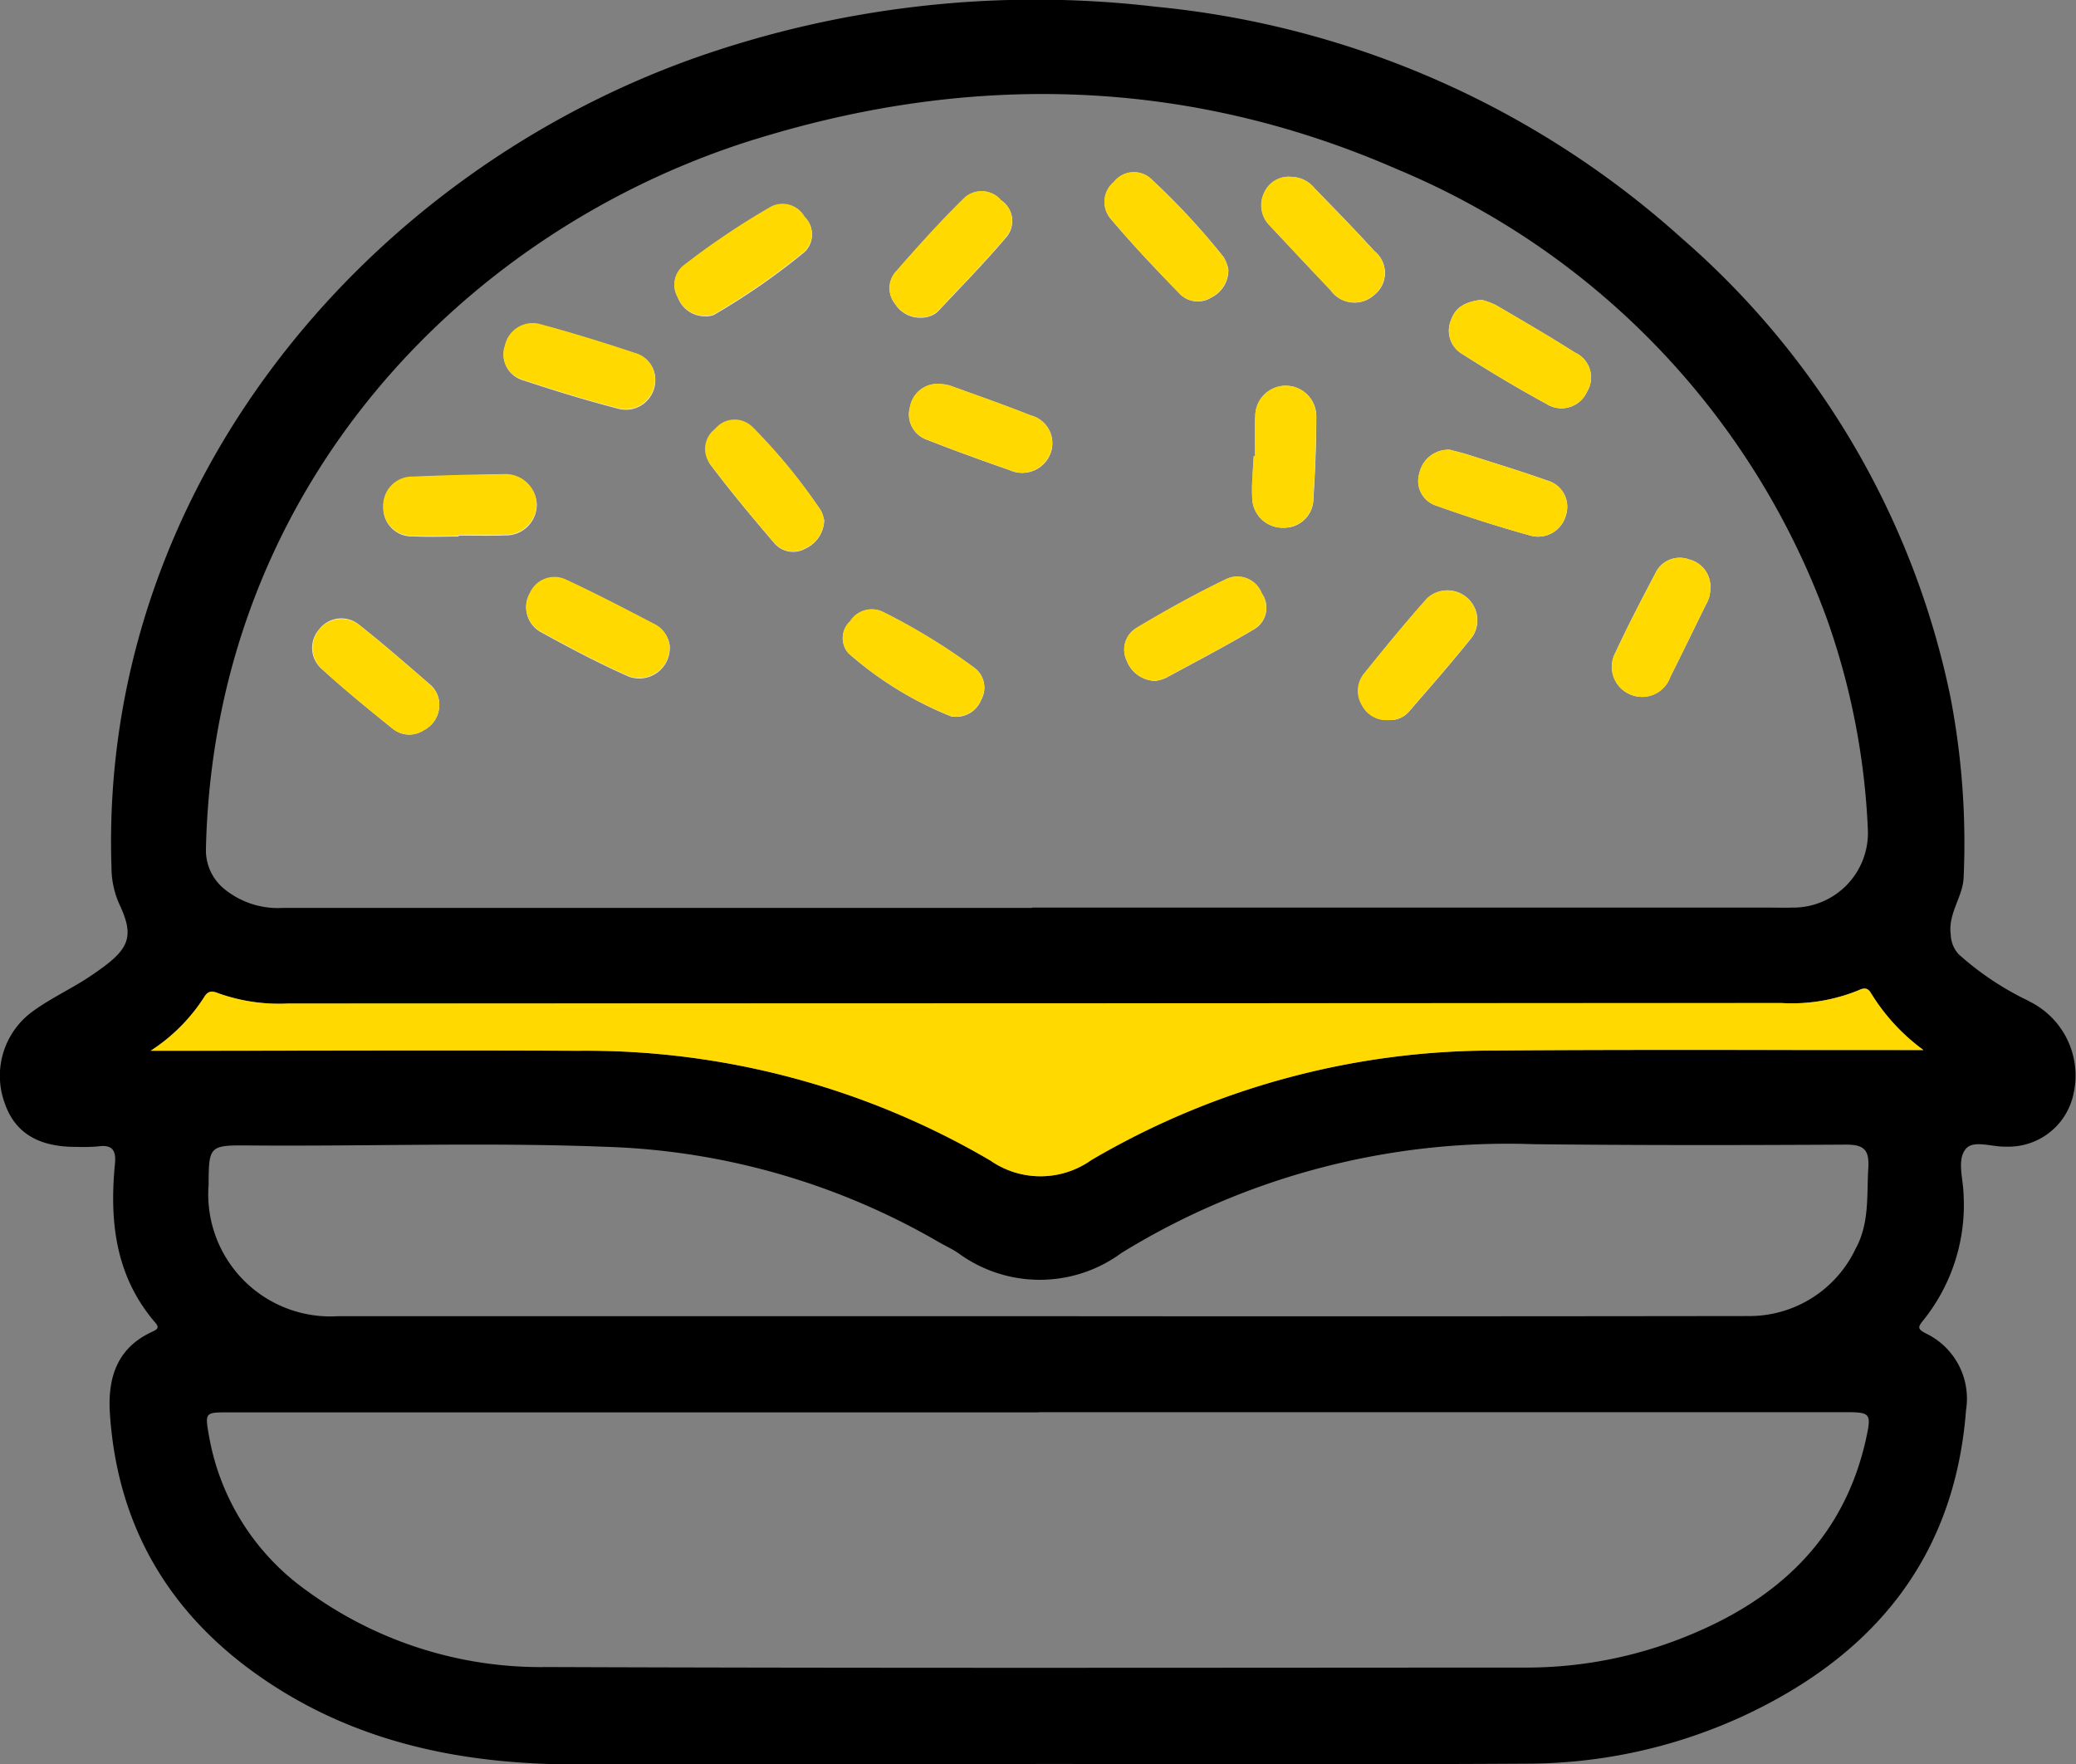
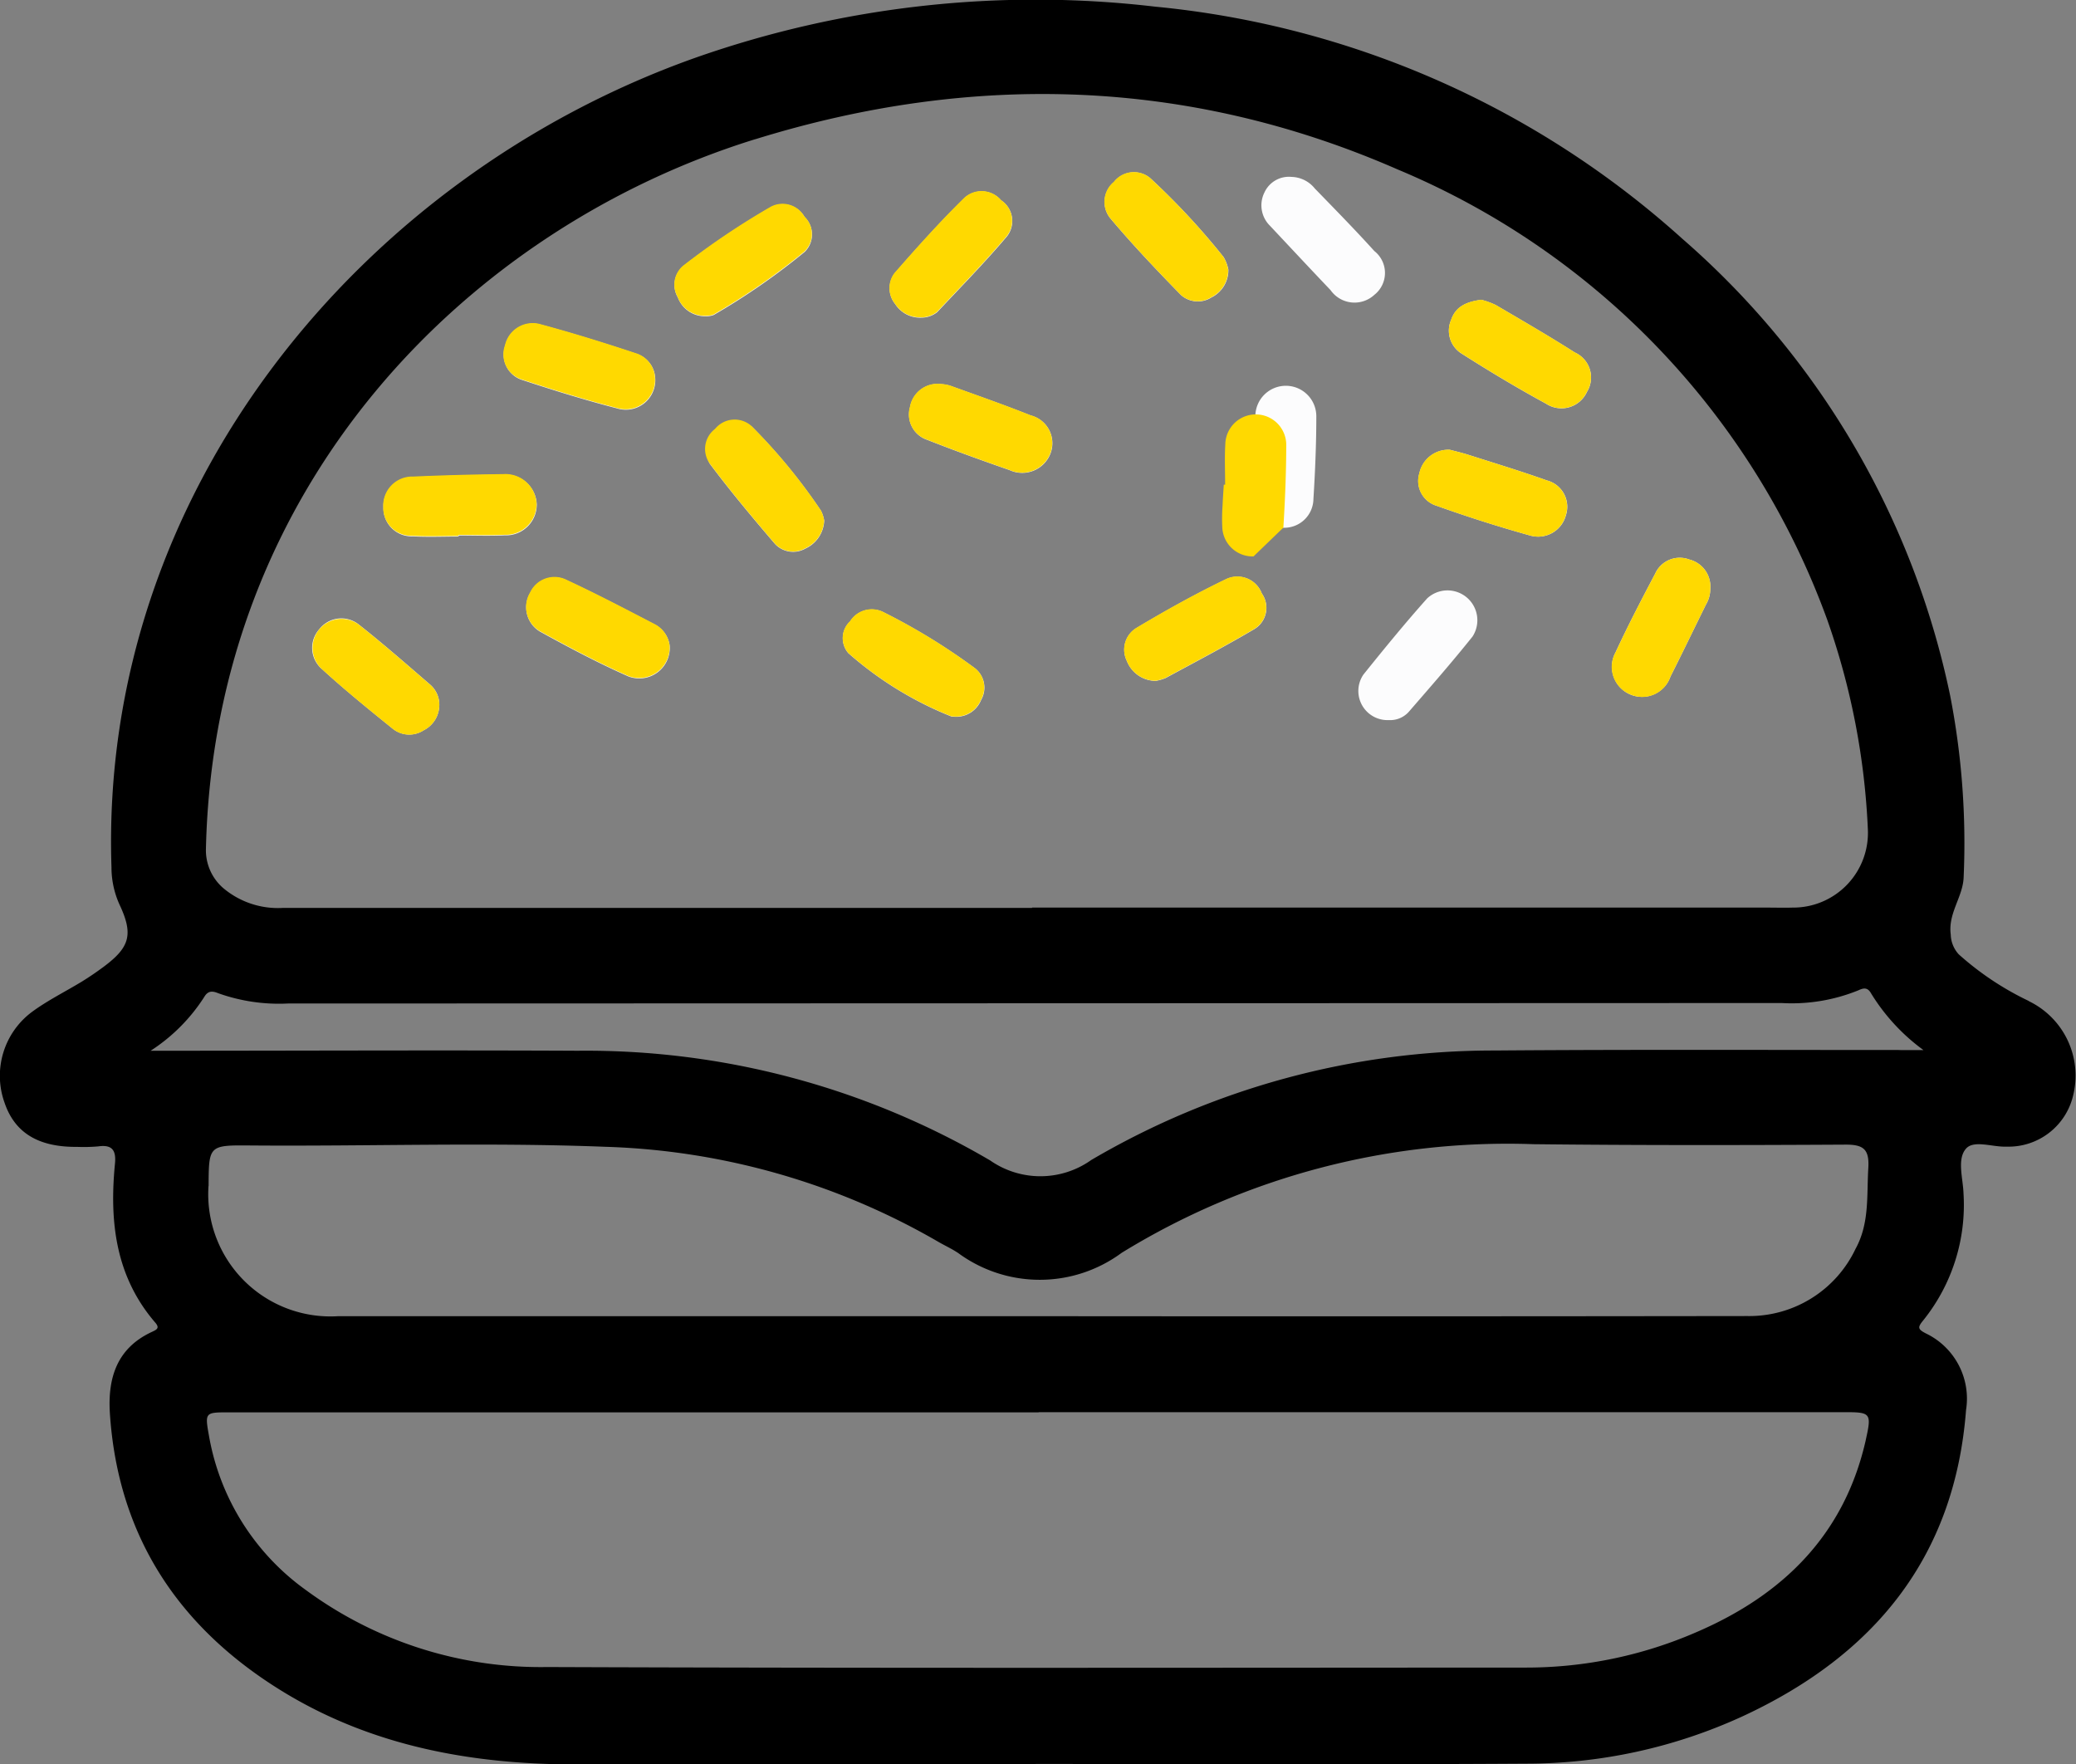
<svg xmlns="http://www.w3.org/2000/svg" width="104.283" height="88.617" viewBox="0 0 104.283 88.617">
  <rect x="0" y="0" width="104.283" height="88.617" fill="#808080" stroke="none" />
  <defs>
    <clipPath id="clip-path">
      <rect id="Rectangle_2839" data-name="Rectangle 2839" width="104.283" height="88.617" fill="none" />
    </clipPath>
  </defs>
  <g id="Commercial-1" transform="translate(-171 -630)">
    <g id="Group_7568" data-name="Group 7568" transform="translate(171 617)" style="mix-blend-mode: multiply;isolation: isolate">
      <g id="Group_7567" data-name="Group 7567" transform="translate(0 13)" clip-path="url(#clip-path)">
        <path id="Path_3356" data-name="Path 3356" d="M101.913,50.276a14.772,14.772,0,0,1-3.522-2.345,1.53,1.53,0,0,1-.4-.994c-.143-1.074.616-1.893.648-2.879a38.648,38.648,0,0,0-.68-9.133A41.623,41.623,0,0,0,84.517,12,46.119,46.119,0,0,0,58.032.335,51.52,51.52,0,0,0,34.913,2.907C18.073,8.892,4.974,24.775,5.6,43.566A4.54,4.54,0,0,0,6,45.426c.707,1.5.526,2.145-.777,3.119-.361.269-.734.525-1.117.76-.822.5-1.7.934-2.474,1.5a4,4,0,0,0-1.407,4.57c.512,1.52,1.7,2.247,3.653,2.228a8.225,8.225,0,0,0,1.062-.025c.707-.1.9.213.835.868-.284,2.9.022,5.663,2.027,7.987.243.282.054.357-.183.468-1.748.815-2.211,2.308-2.1,4.077.405,6.214,3.491,10.808,8.7,13.991,4.522,2.761,9.556,3.659,14.794,3.651q11.507-.017,23.013,0,0-.011,0-.023c8.219,0,16.438.036,24.657-.016a26.025,26.025,0,0,0,10.864-2.383c6.556-3.04,10.644-7.948,11.213-15.382a3.63,3.63,0,0,0-2.013-3.841c-.435-.221-.413-.32-.136-.66a9.25,9.25,0,0,0,2.021-6.383c-.026-.763-.336-1.715.127-2.241.395-.448,1.335-.07,2.034-.1a3.334,3.334,0,0,0,3.361-2.634,4.151,4.151,0,0,0-2.251-4.678M37.944,6.992c10.9-3.377,21.761-3.079,32.276,1.524A38.894,38.894,0,0,1,91.793,31.145a36.338,36.338,0,0,1,2.033,10.474,3.755,3.755,0,0,1-3.789,3.966c-.419.013-.838,0-1.257,0l-18.469,0H51.842V45.6q-18.808,0-37.615,0a4.26,4.26,0,0,1-3.033-1.012,2.513,2.513,0,0,1-.849-1.981c.429-18.285,13.175-31.15,27.6-35.618M93.729,72.3c-1.068,4.77-4.155,7.8-8.5,9.671a21.425,21.425,0,0,1-8.539,1.785c-16.4.006-32.8.034-49.2-.027A19.908,19.908,0,0,1,15.37,79.865,12.079,12.079,0,0,1,10.5,72.129c-.214-1.188-.2-1.192.975-1.192h40.7v-.009h40.5c1.293,0,1.348.05,1.052,1.374M10.478,59.568c.011-2.025.011-2.053,2.051-2.036,5.962.049,11.926-.166,17.886.067a35.494,35.494,0,0,1,16.711,4.768c.333.194.688.354,1.006.568a6.922,6.922,0,0,0,8.21-.009,37.014,37.014,0,0,1,20.7-5.458c5.221.058,10.443.051,15.664.022.923-.005,1.2.249,1.144,1.184-.084,1.377.066,2.764-.64,4.049A5.908,5.908,0,0,1,87.768,66.1q-17.791.024-35.582.007v0q-17.6,0-35.2,0a6.14,6.14,0,0,1-6.512-6.543m84.993-6.826c-6.8,0-13.6-.029-20.4.025a39.918,39.918,0,0,0-20.251,5.5,4.409,4.409,0,0,1-5.075.023A40.156,40.156,0,0,0,29.02,52.775c-6.9-.034-13.793,0-20.69,0H7.566a8.979,8.979,0,0,0,2.682-2.683c.186-.324.393-.338.71-.208a9.072,9.072,0,0,0,3.509.518q37.512-.011,75.024-.024a8.882,8.882,0,0,0,3.872-.643c.273-.129.464-.136.63.165a10,10,0,0,0,2.626,2.841H95.471" transform="translate(0 0)" />
        <path id="Path_3357" data-name="Path 3357" d="M461.285,242.144c.62-1.335,1.3-2.644,1.988-3.946a1.351,1.351,0,0,1,1.711-.71,1.4,1.4,0,0,1,1.057,1.47,1.539,1.539,0,0,1-.219.794c-.595,1.205-1.177,2.417-1.783,3.616a1.512,1.512,0,1,1-2.753-1.224m-8.26-16.7c.232-.67.77-.9,1.511-1a3.791,3.791,0,0,1,.728.264c1.332.779,2.669,1.554,3.971,2.383a1.374,1.374,0,0,1,.609,1.98,1.407,1.407,0,0,1-2.062.587c-1.439-.781-2.844-1.628-4.226-2.506a1.355,1.355,0,0,1-.53-1.707m-1.6,7.717a1.492,1.492,0,0,1,1.533-1.185c.268.073.611.151.945.258,1.312.419,2.631.818,3.928,1.281a1.367,1.367,0,0,1,.953,1.758,1.444,1.444,0,0,1-1.827,1q-2.358-.659-4.668-1.486a1.3,1.3,0,0,1-.864-1.627m.4,6.272a1.5,1.5,0,0,1,2.269,1.926c-1.021,1.277-2.1,2.51-3.17,3.743a1.25,1.25,0,0,1-1.035.451,1.463,1.463,0,0,1-1.275-2.286c1.045-1.3,2.1-2.591,3.21-3.835m-8.172-20.4a1.35,1.35,0,0,1,1.347-.761,1.548,1.548,0,0,1,1.172.581c1.007,1.038,2.022,2.07,2.992,3.143a1.4,1.4,0,0,1,0,2.2,1.469,1.469,0,0,1-2.2-.238c-1.021-1.07-2.028-2.152-3.041-3.23a1.441,1.441,0,0,1-.269-1.695m-.605,14.318c.014-.353.041-.7.062-1.057h.068c0-.673-.032-1.349.008-2.02a1.531,1.531,0,1,1,3.062.041c0,1.378-.059,2.758-.145,4.134a1.464,1.464,0,0,1-1.5,1.445,1.523,1.523,0,0,1-1.571-1.486,8.787,8.787,0,0,1,.013-1.058m.466,5.846a1.245,1.245,0,0,1-.373,1.788c-1.459.862-2.962,1.649-4.453,2.456a2.266,2.266,0,0,1-.511.147,1.572,1.572,0,0,1-1.445-1.009,1.272,1.272,0,0,1,.453-1.628c1.482-.888,3-1.732,4.552-2.479a1.31,1.31,0,0,1,1.777.726m-7.424-20.668a1.27,1.27,0,0,1,1.831-.183,35.776,35.776,0,0,1,3.671,3.951,1.97,1.97,0,0,1,.242.633,1.529,1.529,0,0,1-.855,1.4,1.269,1.269,0,0,1-1.532-.131c-1.212-1.241-2.409-2.5-3.527-3.827a1.3,1.3,0,0,1,.17-1.841m-3.187,13.621a1.521,1.521,0,0,1-2.057.848c-1.388-.483-2.771-.982-4.138-1.52a1.338,1.338,0,0,1-.866-1.635,1.408,1.408,0,0,1,1.531-1.167,2.248,2.248,0,0,1,.48.081c1.353.488,2.713.962,4.049,1.495a1.439,1.439,0,0,1,1,1.9m-7.843-9.027c1.135-1.3,2.293-2.594,3.526-3.8a1.281,1.281,0,0,1,1.834.124,1.245,1.245,0,0,1,.3,1.8c-1.114,1.32-2.328,2.555-3.511,3.815a1.285,1.285,0,0,1-.8.276,1.479,1.479,0,0,1-1.307-.678,1.25,1.25,0,0,1-.041-1.534m-2.227,17.473a1.29,1.29,0,0,1,1.619-.494,31.086,31.086,0,0,1,4.662,2.851,1.236,1.236,0,0,1,.3,1.582,1.345,1.345,0,0,1-1.387.841.306.306,0,0,1-.1-.006,17.809,17.809,0,0,1-5.181-3.182,1.147,1.147,0,0,1,.085-1.592m-1.3-5.064a1.618,1.618,0,0,1-.954,1.407,1.248,1.248,0,0,1-1.515-.235c-1.126-1.316-2.24-2.647-3.278-4.032a1.445,1.445,0,0,1,2.112-1.864,28.428,28.428,0,0,1,3.475,4.229,1.714,1.714,0,0,1,.161.5m-7.065-12.8a38.591,38.591,0,0,1,4.385-2.948,1.26,1.26,0,0,1,1.691.489,1.219,1.219,0,0,1,.009,1.753,33.912,33.912,0,0,1-4.573,3.171,1.039,1.039,0,0,1-.422.063,1.449,1.449,0,0,1-1.378-.946,1.236,1.236,0,0,1,.289-1.583m-.7,19.06a1.53,1.53,0,0,1-2.074,1.558c-1.517-.671-2.989-1.451-4.443-2.253a1.411,1.411,0,0,1-.488-1.937,1.351,1.351,0,0,1,1.81-.65c1.508.7,2.982,1.473,4.458,2.239a1.405,1.405,0,0,1,.737,1.043m-8.26-15.053a1.429,1.429,0,0,1,1.7-1.079c1.636.438,3.256.942,4.864,1.476a1.363,1.363,0,0,1,.973,1.274,1.479,1.479,0,0,1-1.912,1.48c-1.609-.416-3.2-.909-4.777-1.431a1.324,1.324,0,0,1-.843-1.72m-4.613,6.6q2.259-.1,4.521-.123a1.564,1.564,0,0,1,1.671,1.495,1.544,1.544,0,0,1-1.614,1.553c-.768.038-1.539.008-2.309.008,0,.017,0,.035,0,.052-.77,0-1.541.034-2.308-.009a1.413,1.413,0,0,1-1.47-1.451,1.459,1.459,0,0,1,1.51-1.524M396.159,241a1.4,1.4,0,0,1,1.985-.252c1.237.974,2.421,2.015,3.614,3.043a1.338,1.338,0,0,1,.433,1.117,1.427,1.427,0,0,1-.79,1.162,1.317,1.317,0,0,1-1.544-.083c-1.2-.969-2.4-1.941-3.54-2.982a1.4,1.4,0,0,1-.158-2.006" transform="translate(-380.128 -209.386)" fill="#fcfcfd" />
-         <path id="Path_3358" data-name="Path 3358" d="M277.4,1253.52c-.166-.3-.357-.294-.63-.165a8.883,8.883,0,0,1-3.872.643q-37.512.015-75.024.024a9.074,9.074,0,0,1-3.51-.518c-.317-.13-.524-.116-.71.208a8.98,8.98,0,0,1-2.682,2.683h.764c6.9,0,13.793-.034,20.69,0a40.157,40.157,0,0,1,20.726,5.512,4.409,4.409,0,0,0,5.075-.023,39.915,39.915,0,0,1,20.251-5.5c6.8-.054,13.6-.02,20.4-.025h1.148a10,10,0,0,1-2.626-2.841" transform="translate(-183.404 -1203.619)" fill="#ffd900" />
        <path id="Path_3359" data-name="Path 3359" d="M1837.976,382.635c1.382.878,2.787,1.725,4.226,2.506a1.407,1.407,0,0,0,2.062-.587,1.375,1.375,0,0,0-.609-1.98c-1.3-.829-2.638-1.6-3.97-2.383a3.8,3.8,0,0,0-.728-.264c-.741.1-1.278.332-1.511,1a1.355,1.355,0,0,0,.53,1.707" transform="translate(-1764.549 -364.874)" fill="#ffd900" style="mix-blend-mode: multiply;isolation: isolate" />
-         <path id="Path_3360" data-name="Path 3360" d="M1721.781,752.723a1.354,1.354,0,0,0,1.34.743,1.249,1.249,0,0,0,1.035-.451c1.073-1.234,2.15-2.467,3.17-3.743a1.5,1.5,0,0,0-2.269-1.926c-1.109,1.244-2.165,2.536-3.211,3.835a1.358,1.358,0,0,0-.065,1.543" transform="translate(-1653.368 -717.302)" fill="#ffd900" style="mix-blend-mode: multiply;isolation: isolate" />
        <path id="Path_3361" data-name="Path 3361" d="M639.94,412.218c1.578.522,3.169,1.015,4.777,1.431a1.479,1.479,0,0,0,1.912-1.48,1.363,1.363,0,0,0-.973-1.274c-1.608-.534-3.228-1.038-4.864-1.476a1.429,1.429,0,0,0-1.7,1.078,1.324,1.324,0,0,0,.843,1.72" transform="translate(-613.726 -393.159)" fill="#ffd900" style="mix-blend-mode: multiply;isolation: isolate" />
        <path id="Path_3362" data-name="Path 3362" d="M487.3,604.125c.767.042,1.539.009,2.308.009v-.052c.77,0,1.541.03,2.309-.007a1.544,1.544,0,0,0,1.614-1.553,1.564,1.564,0,0,0-1.671-1.495q-2.261.024-4.521.123a1.459,1.459,0,0,0-1.51,1.524,1.413,1.413,0,0,0,1.47,1.451" transform="translate(-466.579 -577.215)" fill="#ffd900" style="mix-blend-mode: multiply;isolation: isolate" />
        <path id="Path_3363" data-name="Path 3363" d="M1426.2,733.171a1.272,1.272,0,0,0-.453,1.628,1.572,1.572,0,0,0,1.445,1.009,2.268,2.268,0,0,0,.511-.147c1.491-.807,2.994-1.594,4.453-2.456a1.246,1.246,0,0,0,.373-1.788,1.31,1.31,0,0,0-1.777-.726c-1.556.748-3.07,1.592-4.552,2.479" transform="translate(-1369.15 -701.616)" fill="#ffd900" style="mix-blend-mode: multiply;isolation: isolate" />
        <path id="Path_3364" data-name="Path 3364" d="M856.819,263.568a1.04,1.04,0,0,0,.422-.063,33.929,33.929,0,0,0,4.573-3.171,1.22,1.22,0,0,0-.009-1.753,1.26,1.26,0,0,0-1.691-.489,38.612,38.612,0,0,0-4.385,2.948,1.237,1.237,0,0,0-.289,1.583,1.449,1.449,0,0,0,1.379.946" transform="translate(-821.399 -247.708)" fill="#ffd900" style="mix-blend-mode: multiply;isolation: isolate" />
        <path id="Path_3365" data-name="Path 3365" d="M1404.063,224.188a1.269,1.269,0,0,0,1.532.131,1.529,1.529,0,0,0,.855-1.4,1.97,1.97,0,0,0-.242-.633,35.793,35.793,0,0,0-3.671-3.951,1.271,1.271,0,0,0-1.831.183,1.3,1.3,0,0,0-.17,1.841c1.118,1.324,2.314,2.586,3.527,3.827" transform="translate(-1344.755 -209.386)" fill="#ffd900" style="mix-blend-mode: multiply;isolation: isolate" />
        <path id="Path_3366" data-name="Path 3366" d="M1068.586,774.1a17.811,17.811,0,0,0,5.181,3.182.309.309,0,0,0,.1.006,1.345,1.345,0,0,0,1.387-.841,1.236,1.236,0,0,0-.3-1.582,31.088,31.088,0,0,0-4.662-2.851,1.29,1.29,0,0,0-1.619.494,1.147,1.147,0,0,0-.085,1.592" transform="translate(-1025.977 -741.304)" fill="#ffd900" style="mix-blend-mode: multiply;isolation: isolate" />
        <path id="Path_3367" data-name="Path 3367" d="M669.059,731.352a1.351,1.351,0,0,0-1.81.65,1.411,1.411,0,0,0,.488,1.938c1.454.8,2.926,1.582,4.443,2.253a1.529,1.529,0,0,0,2.074-1.558,1.406,1.406,0,0,0-.737-1.043c-1.476-.766-2.95-1.541-4.458-2.239" transform="translate(-640.623 -702.243)" fill="#ffd900" style="mix-blend-mode: multiply;isolation: isolate" />
        <path id="Path_3368" data-name="Path 3368" d="M894.294,532.368a1.26,1.26,0,0,0-.28,1.741c1.039,1.385,2.152,2.716,3.279,4.032a1.248,1.248,0,0,0,1.515.235,1.619,1.619,0,0,0,.954-1.407,1.718,1.718,0,0,0-.161-.5,28.427,28.427,0,0,0-3.475-4.229,1.268,1.268,0,0,0-1.832.123" transform="translate(-858.365 -510.833)" fill="#ffd900" style="mix-blend-mode: multiply;isolation: isolate" />
        <path id="Path_3369" data-name="Path 3369" d="M1129.245,248.422a1.285,1.285,0,0,0,.8-.276c1.184-1.26,2.4-2.5,3.511-3.815a1.245,1.245,0,0,0-.3-1.8,1.281,1.281,0,0,0-1.834-.124c-1.233,1.209-2.391,2.5-3.526,3.8a1.25,1.25,0,0,0,.041,1.534,1.479,1.479,0,0,0,1.307.678" transform="translate(-1082.975 -232.483)" fill="#ffd900" style="mix-blend-mode: multiply;isolation: isolate" />
        <path id="Path_3370" data-name="Path 3370" d="M1799.236,572.9q2.305.826,4.668,1.486a1.444,1.444,0,0,0,1.827-1,1.367,1.367,0,0,0-.953-1.758c-1.3-.463-2.616-.862-3.928-1.281-.334-.107-.677-.186-.945-.258a1.492,1.492,0,0,0-1.533,1.185,1.3,1.3,0,0,0,.864,1.627" transform="translate(-1727.079 -547.5)" fill="#ffd900" style="mix-blend-mode: multiply;isolation: isolate" />
-         <path id="Path_3371" data-name="Path 3371" d="M1602.605,229.744a1.469,1.469,0,0,0,2.2.238,1.4,1.4,0,0,0,0-2.2c-.969-1.073-1.984-2.1-2.992-3.143a1.548,1.548,0,0,0-1.172-.581,1.349,1.349,0,0,0-1.347.761,1.441,1.441,0,0,0,.269,1.695c1.012,1.078,2.02,2.161,3.041,3.23" transform="translate(-1535.78 -215.18)" fill="#ffd900" style="mix-blend-mode: multiply;isolation: isolate" />
        <path id="Path_3372" data-name="Path 3372" d="M1154.108,486.67a1.408,1.408,0,0,0-1.531,1.167,1.338,1.338,0,0,0,.866,1.635c1.367.538,2.75,1.037,4.138,1.52a1.521,1.521,0,0,0,2.057-.848,1.439,1.439,0,0,0-1-1.9c-1.336-.532-2.7-1.006-4.049-1.495a2.247,2.247,0,0,0-.48-.081" transform="translate(-1106.873 -467.389)" fill="#ffd900" style="mix-blend-mode: multiply;isolation: isolate" />
        <path id="Path_3373" data-name="Path 3373" d="M2044.79,714.15a1.488,1.488,0,0,0,2.044-.886c.606-1.2,1.188-2.411,1.783-3.616a1.537,1.537,0,0,0,.219-.793,1.4,1.4,0,0,0-1.057-1.47,1.351,1.351,0,0,0-1.71.71c-.688,1.3-1.368,2.611-1.988,3.946a1.488,1.488,0,0,0,.709,2.109" transform="translate(-1962.923 -679.284)" fill="#ffd900" style="mix-blend-mode: multiply;isolation: isolate" />
-         <path id="Path_3374" data-name="Path 3374" d="M1588.855,495.882a1.464,1.464,0,0,0,1.5-1.445c.085-1.376.142-2.756.145-4.134a1.531,1.531,0,1,0-3.062-.041c-.04.671-.008,1.346-.008,2.02h-.068c-.021.352-.048.7-.062,1.057a8.826,8.826,0,0,0-.014,1.058,1.523,1.523,0,0,0,1.571,1.486" transform="translate(-1524.388 -469.382)" fill="#ffd900" style="mix-blend-mode: multiply;isolation: isolate" />
+         <path id="Path_3374" data-name="Path 3374" d="M1588.855,495.882c.085-1.376.142-2.756.145-4.134a1.531,1.531,0,1,0-3.062-.041c-.04.671-.008,1.346-.008,2.02h-.068c-.021.352-.048.7-.062,1.057a8.826,8.826,0,0,0-.014,1.058,1.523,1.523,0,0,0,1.571,1.486" transform="translate(-1524.388 -469.382)" fill="#ffd900" style="mix-blend-mode: multiply;isolation: isolate" />
        <path id="Path_3375" data-name="Path 3375" d="M396.316,786.593c1.138,1.041,2.339,2.013,3.54,2.982a1.317,1.317,0,0,0,1.544.083,1.427,1.427,0,0,0,.79-1.162,1.339,1.339,0,0,0-.433-1.117c-1.193-1.029-2.377-2.069-3.614-3.043a1.454,1.454,0,0,0-1.827,2.258" transform="translate(-380.128 -752.971)" fill="#ffd900" style="mix-blend-mode: multiply;isolation: isolate" />
      </g>
    </g>
  </g>
</svg>